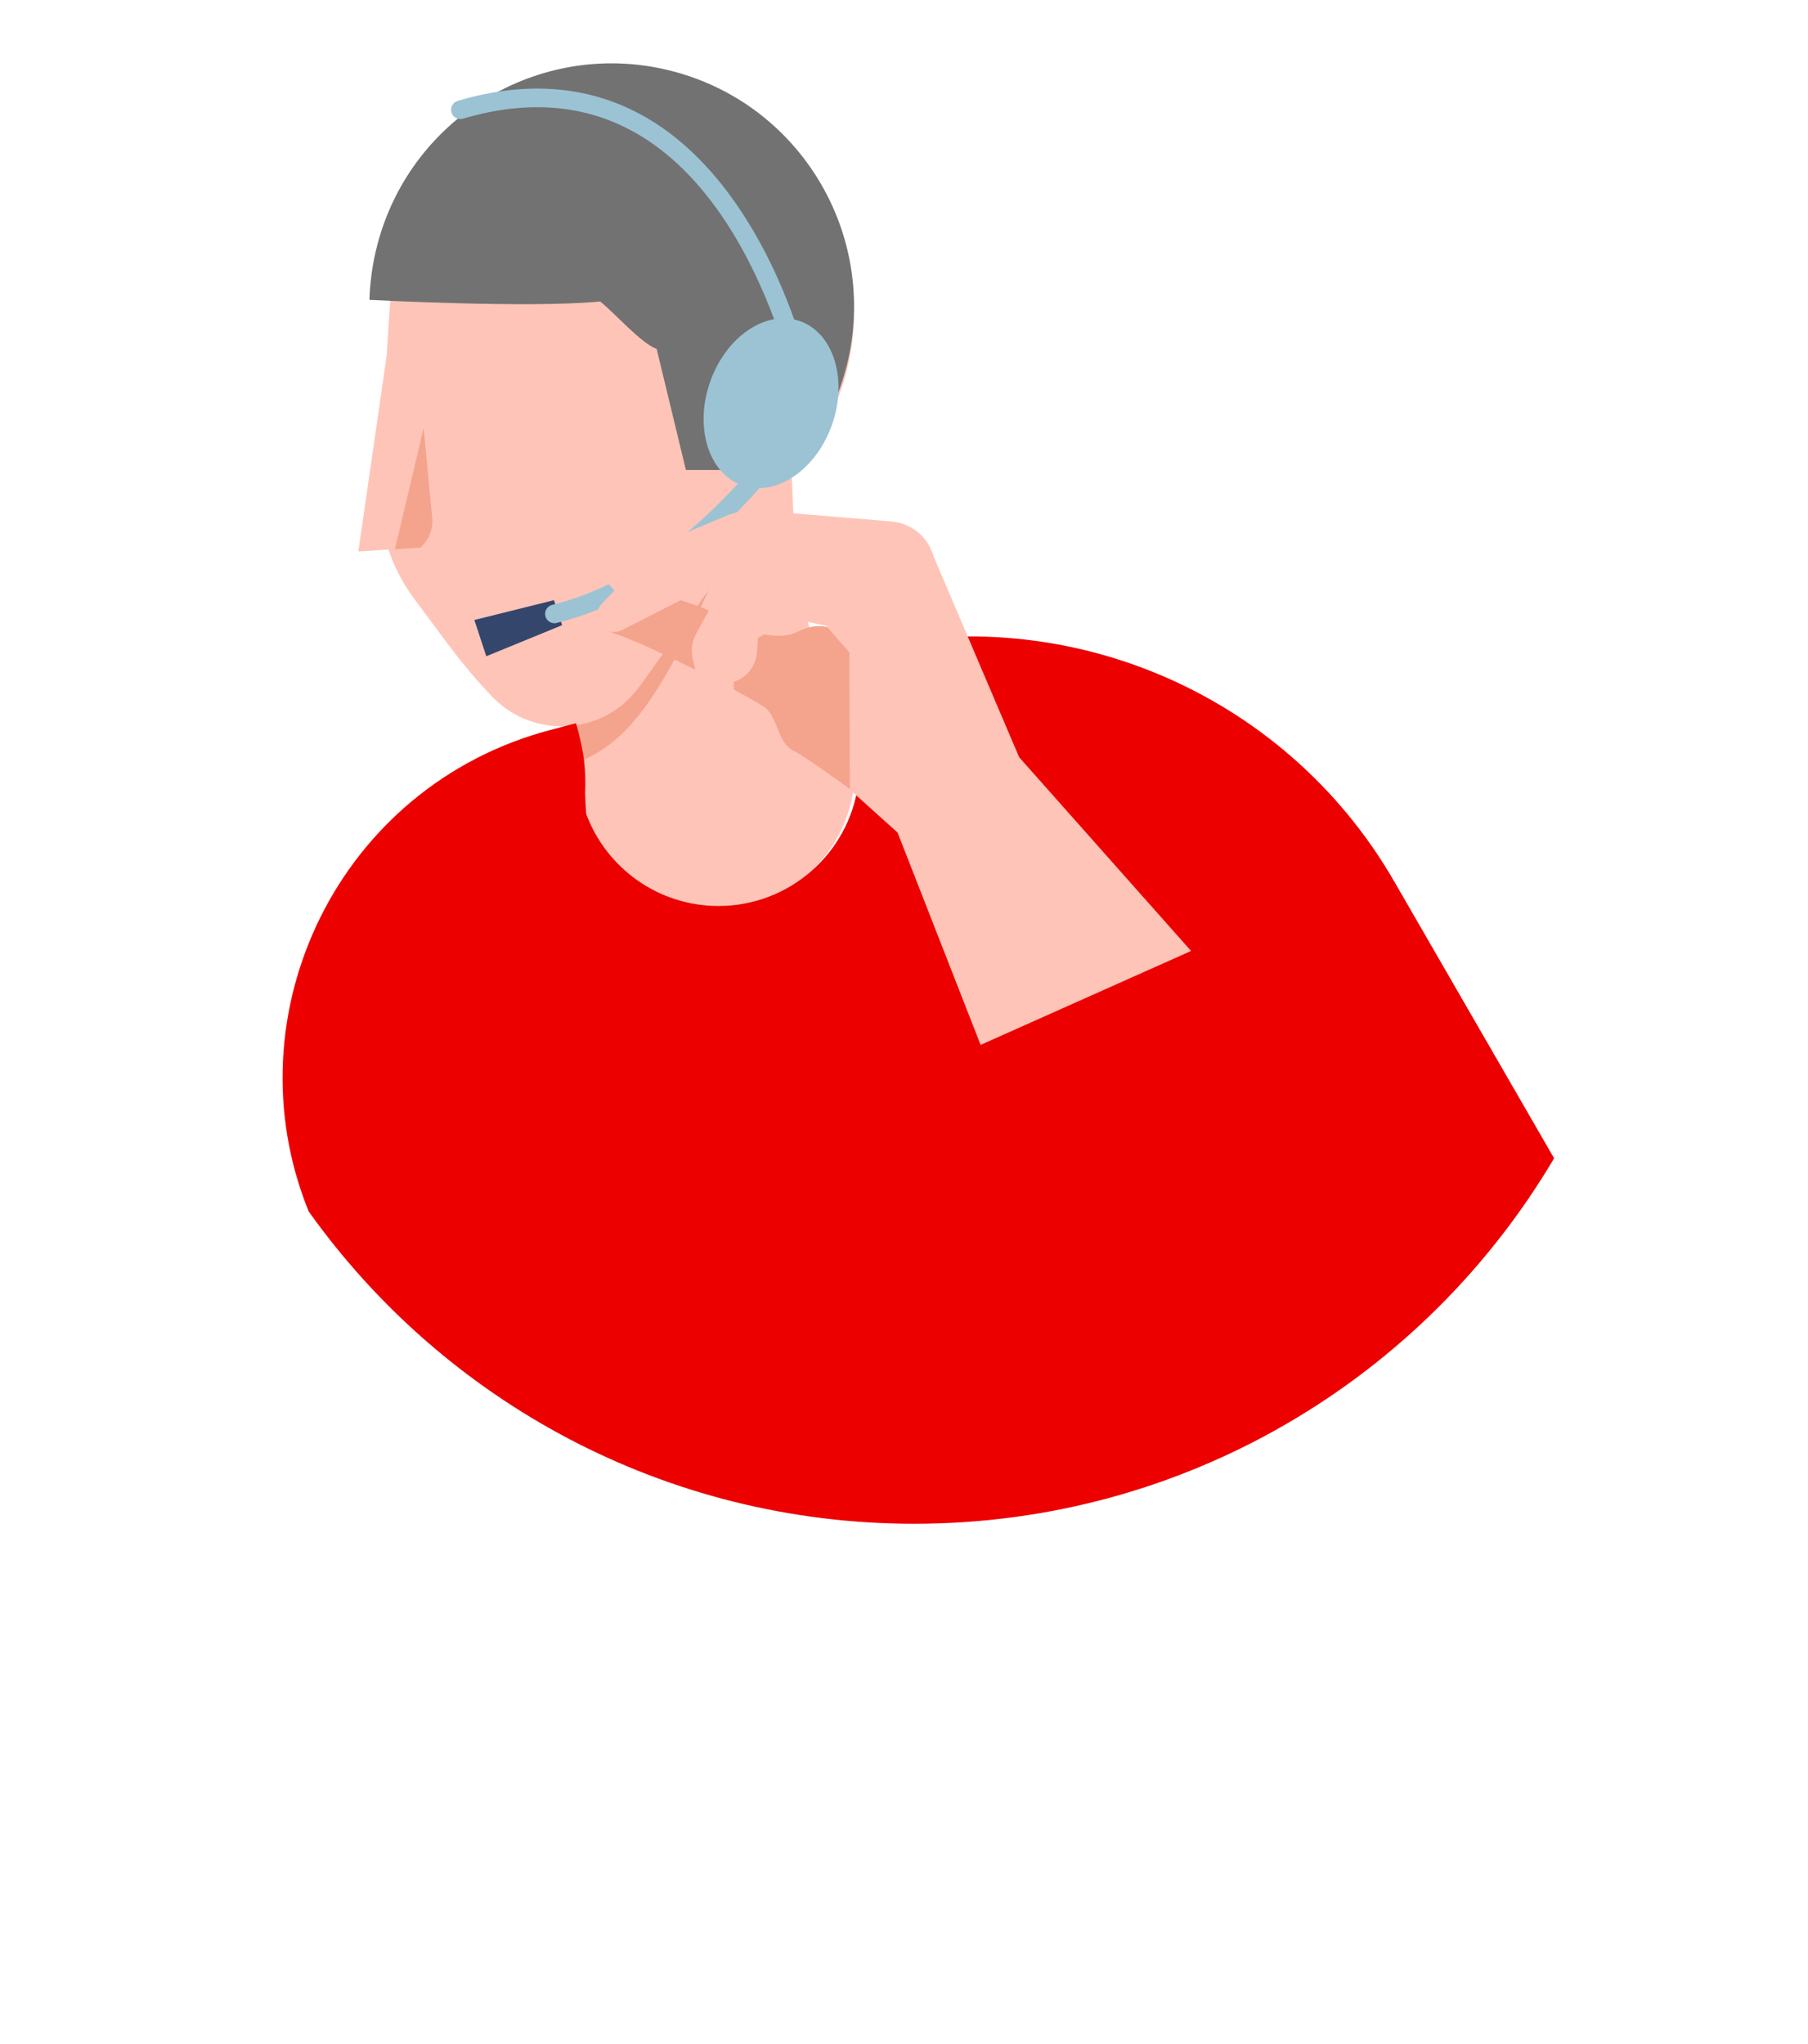
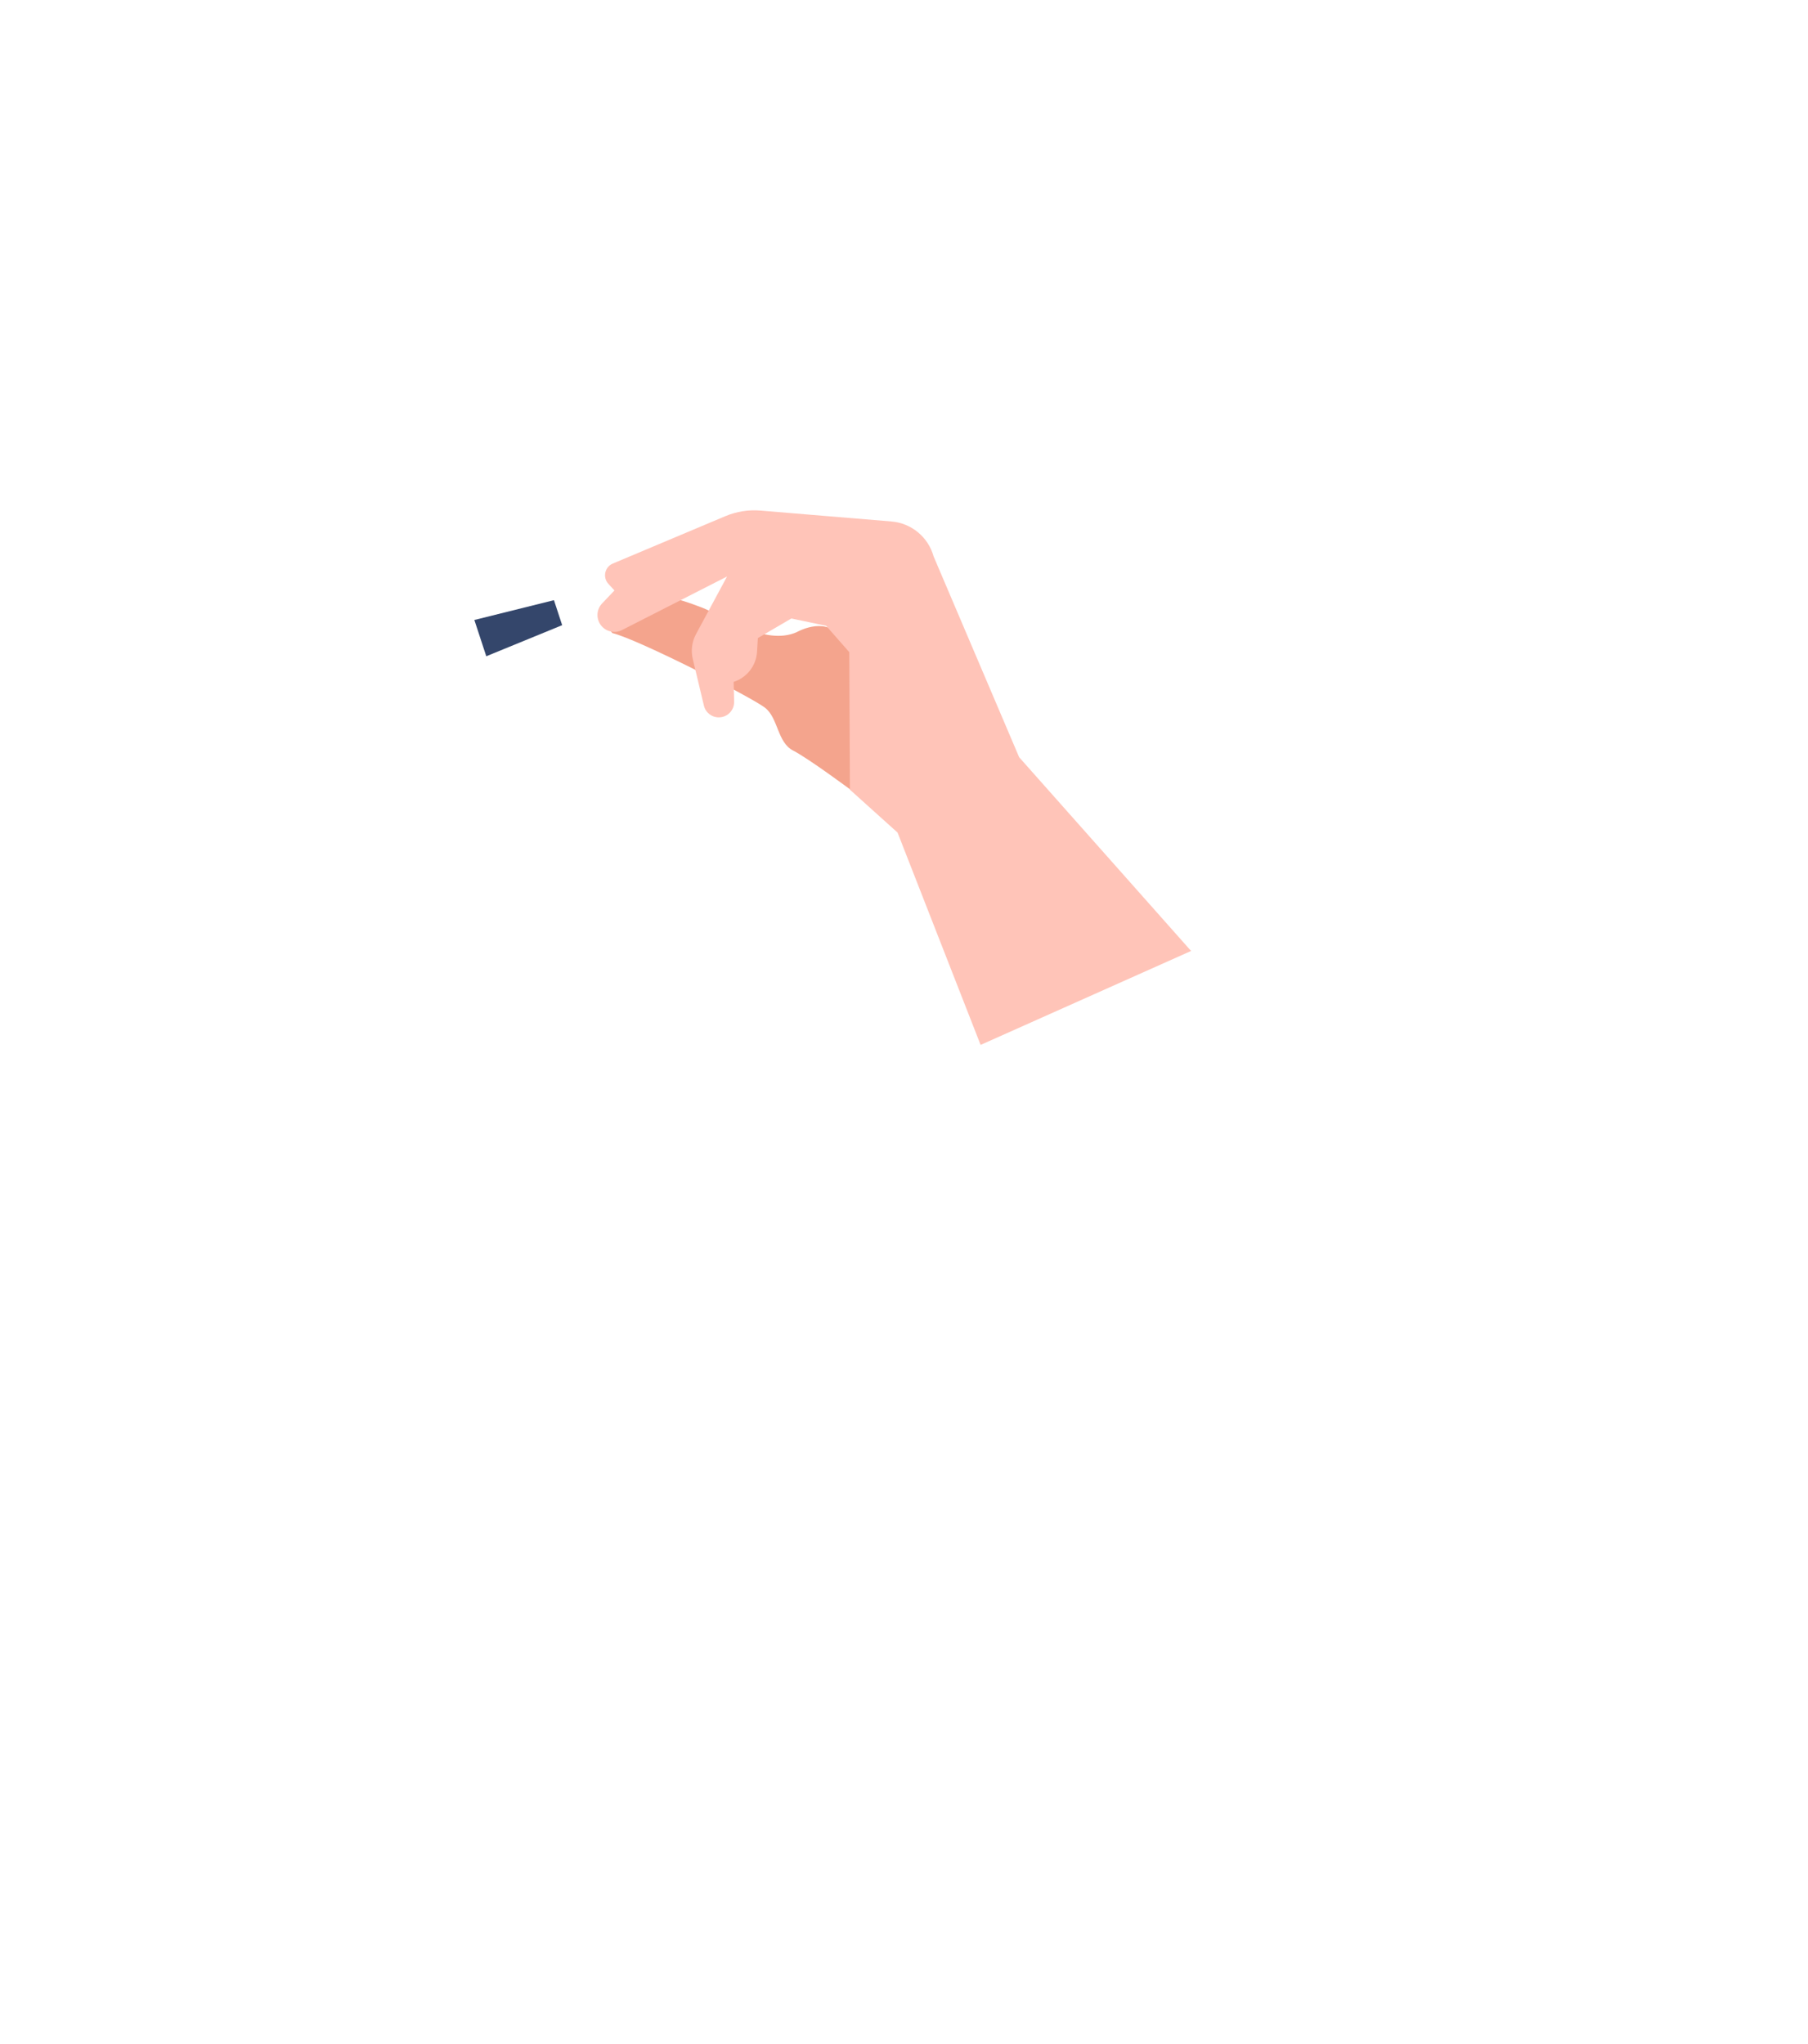
<svg xmlns="http://www.w3.org/2000/svg" width="46" height="52" viewBox="0 0 46 52" fill="none">
  <g filter="url(#filter0_d_1036_28257)">
    <rect x="4" y="6.333" width="38" height="38" rx="19" fill="white" />
  </g>
-   <path fill-rule="evenodd" clip-rule="evenodd" d="M20.485 11.601C20.956 10.993 21.317 10.284 21.528 9.494C21.706 8.824 21.763 8.148 21.711 7.494C21.597 6.061 20.962 4.723 19.95 3.73C19.241 3.033 18.348 2.504 17.319 2.23C14.149 1.385 10.896 3.268 10.051 6.435C9.987 6.672 9.888 8.246 9.873 8.479L9.839 9.04L9.117 14.03L9.883 13.98C9.902 14.037 9.922 14.092 9.944 14.148C10.092 14.538 10.295 14.907 10.548 15.246L11.023 15.885L11.322 16.287L11.351 16.325L11.366 16.346C11.69 16.781 12.082 17.264 12.517 17.718C13.064 18.291 13.812 18.536 14.53 18.466C14.596 18.69 14.657 18.936 14.705 19.196C14.772 19.552 14.789 19.915 14.772 20.276C14.772 20.276 14.79 20.82 14.807 20.83C15.319 22.187 16.63 23.153 18.165 23.153C19.972 23.153 21.469 21.816 21.717 20.078C21.726 20.074 21.73 20.07 21.73 20.066C21.519 18.478 21.616 19.366 21.099 17.53C20.879 16.748 20.489 16.172 20.238 13.973C20.195 13.592 20.163 12.373 20.142 12.132C20.141 12.119 20.14 12.102 20.14 12.081L20.485 11.601Z" fill="#FFC4B8" />
-   <path fill-rule="evenodd" clip-rule="evenodd" d="M18.035 15.006L16.25 17.489C15.82 18.072 15.19 18.401 14.534 18.466C14.532 18.466 14.531 18.466 14.531 18.466C14.684 18.988 14.736 19.385 14.736 19.385C15.942 18.874 16.736 17.849 18.035 15.006ZM10.046 13.974L10.694 13.931C10.902 13.751 11.026 13.475 10.996 13.173L10.779 10.881L10.046 13.974Z" fill="#F4A48D" />
-   <path fill-rule="evenodd" clip-rule="evenodd" d="M18.906 9.19L18.907 9.194C19.12 9 19.356 8.911 19.573 8.969C20.042 9.095 20.246 9.861 20.028 10.682C20 10.785 19.968 10.884 19.93 10.979C20.137 11.157 20.442 11.58 20.442 11.58L20.437 11.586C20.927 10.953 21.301 10.213 21.52 9.39C21.706 8.692 21.765 7.988 21.71 7.306C21.592 5.813 20.933 4.42 19.883 3.384C19.147 2.658 18.22 2.107 17.151 1.822C13.861 0.941 10.484 2.903 9.607 6.203C9.541 6.45 9.492 6.698 9.457 6.944C9.447 7.021 9.437 7.097 9.429 7.173C9.413 7.326 9.403 7.477 9.399 7.628L9.399 7.628C9.399 7.628 13.461 7.845 15.27 7.67C15.649 7.971 16.302 8.728 16.707 8.877L17.451 11.957H18.541L18.906 9.19Z" fill="#727272" />
  <path fill-rule="evenodd" clip-rule="evenodd" d="M12.069 15.772L12.372 16.695L14.303 15.904L14.094 15.268L12.069 15.772Z" fill="#34466B" />
-   <path fill-rule="evenodd" clip-rule="evenodd" d="M20.207 8.128C20.1 7.831 19.974 7.508 19.827 7.171C19.244 5.844 18.2 4.05 16.534 3.045C15.112 2.187 13.467 2.025 11.645 2.566C11.519 2.603 11.448 2.735 11.485 2.86C11.522 2.985 11.654 3.056 11.78 3.019C13.468 2.518 14.985 2.663 16.288 3.449C18.076 4.527 19.132 6.608 19.695 8.12C19.024 8.239 18.368 8.848 18.065 9.719C17.68 10.821 17.998 11.945 18.774 12.304C17.649 13.532 16.016 14.909 14.05 15.387C13.922 15.418 13.844 15.546 13.875 15.673C13.902 15.781 13.999 15.854 14.105 15.854C14.124 15.854 14.143 15.852 14.162 15.847C16.377 15.308 18.155 13.743 19.322 12.418C19.371 12.417 19.42 12.414 19.468 12.408C20.164 12.32 20.856 11.699 21.171 10.798C21.566 9.667 21.219 8.513 20.398 8.186C20.381 8.18 20.364 8.173 20.347 8.168C20.301 8.151 20.254 8.138 20.207 8.128Z" fill="#9BC3D3" />
-   <path fill-rule="evenodd" clip-rule="evenodd" d="M14.655 18.398L14.018 18.566C8.608 19.984 5.824 25.813 7.853 30.817C11.277 35.626 16.901 38.764 23.258 38.764C30.192 38.764 36.253 35.031 39.54 29.466L35.471 22.421C32.662 17.558 26.945 15.174 21.51 16.6L20.982 16.739C21.068 16.981 21.148 17.194 21.213 17.425C21.731 19.261 21.633 18.373 21.844 19.962C21.845 19.965 21.84 19.969 21.832 19.973C21.583 21.711 20.087 23.048 18.28 23.048C16.745 23.048 15.433 22.083 14.921 20.725C14.905 20.715 14.886 20.172 14.886 20.172C14.903 19.81 14.886 19.447 14.82 19.091C14.774 18.845 14.717 18.612 14.655 18.398Z" fill="#EC0000" />
  <path fill-rule="evenodd" clip-rule="evenodd" d="M21.658 20.103C21.658 20.103 20.576 19.298 20.176 19.092C19.777 18.887 19.801 18.269 19.466 18.006C19.132 17.743 16.246 16.269 15.583 16.106C15.583 16.106 15.203 15.763 15.606 15.288C16.009 14.814 17.297 15.237 17.856 15.455C18.416 15.672 19.459 16.439 20.27 16.082C20.27 16.082 20.953 15.686 21.35 16.158L21.756 16.601L21.658 20.103Z" fill="#F4A48D" />
  <path fill-rule="evenodd" clip-rule="evenodd" d="M30.304 24.192L25.93 19.264L23.753 14.154C23.616 13.662 23.188 13.308 22.68 13.266L19.35 12.989C19.045 12.963 18.738 13.012 18.455 13.131L15.591 14.337C15.386 14.423 15.328 14.687 15.478 14.852L15.633 15.021L15.319 15.351C15.164 15.514 15.162 15.77 15.314 15.936C15.444 16.078 15.654 16.116 15.826 16.028L18.498 14.666L17.709 16.131C17.604 16.324 17.575 16.55 17.626 16.764L17.909 17.95C17.951 18.13 18.114 18.255 18.299 18.249C18.514 18.244 18.683 18.065 18.678 17.849L18.665 17.347C19.003 17.239 19.24 16.934 19.261 16.58L19.282 16.232L20.134 15.734L21.018 15.919L21.608 16.591L21.624 20.089L22.836 21.18L24.949 26.582L30.304 24.192Z" fill="#FFC4B8" />
  <defs>
    <filter id="filter0_d_1036_28257" x="0" y="5.333" width="46" height="46" filterUnits="userSpaceOnUse" color-interpolation-filters="sRGB">
      <feFlood flood-opacity="0" result="BackgroundImageFix" />
      <feColorMatrix in="SourceAlpha" type="matrix" values="0 0 0 0 0 0 0 0 0 0 0 0 0 0 0 0 0 0 127 0" result="hardAlpha" />
      <feOffset dy="3" />
      <feGaussianBlur stdDeviation="2" />
      <feColorMatrix type="matrix" values="0 0 0 0 0 0 0 0 0 0 0 0 0 0 0 0 0 0 0.12 0" />
      <feBlend mode="normal" in2="BackgroundImageFix" result="effect1_dropShadow_1036_28257" />
      <feBlend mode="normal" in="SourceGraphic" in2="effect1_dropShadow_1036_28257" result="shape" />
    </filter>
  </defs>
</svg>